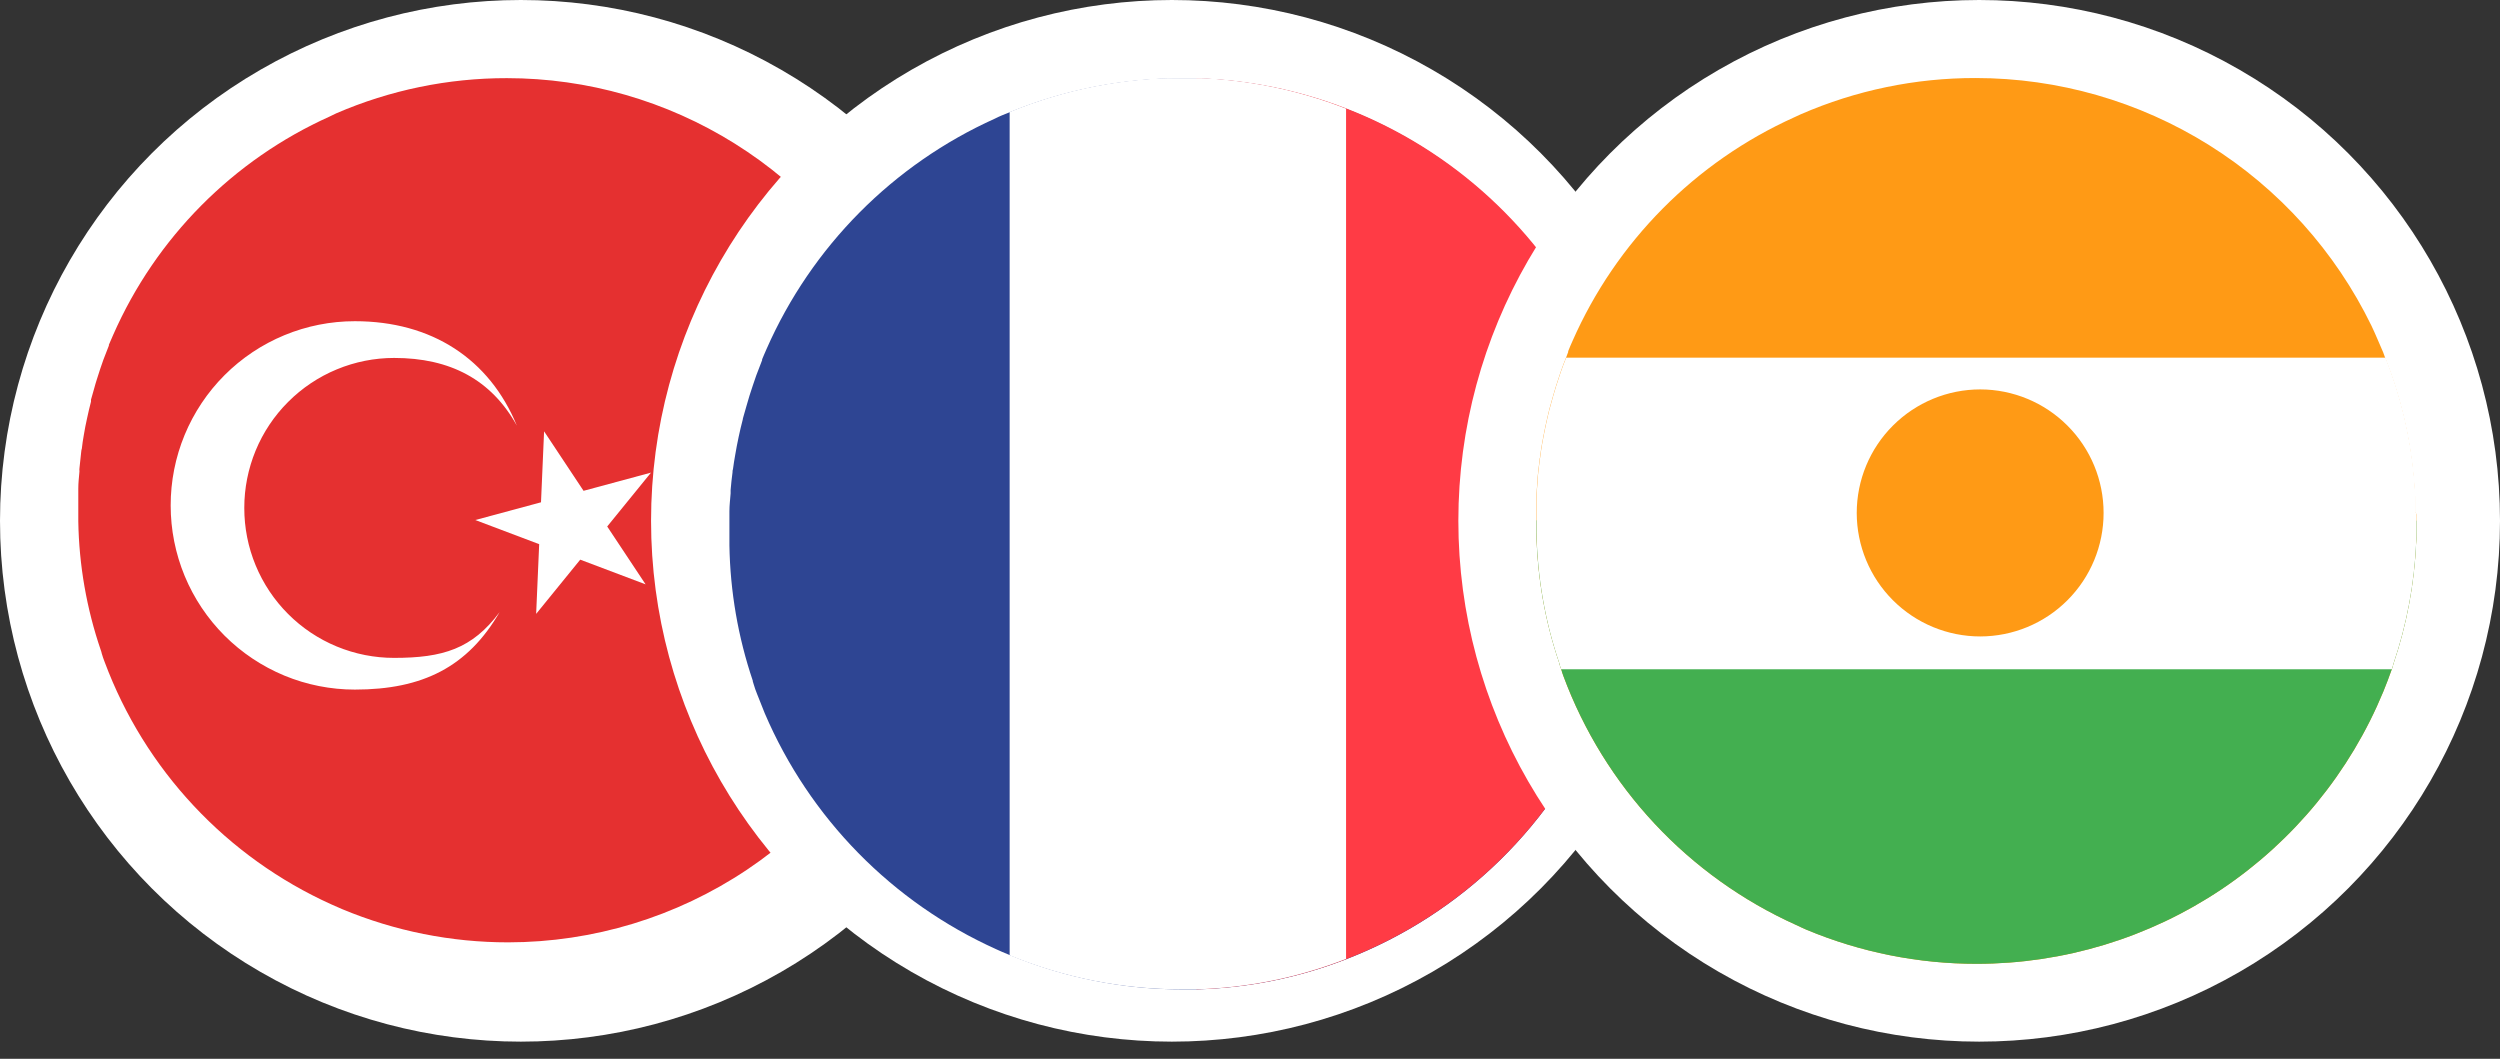
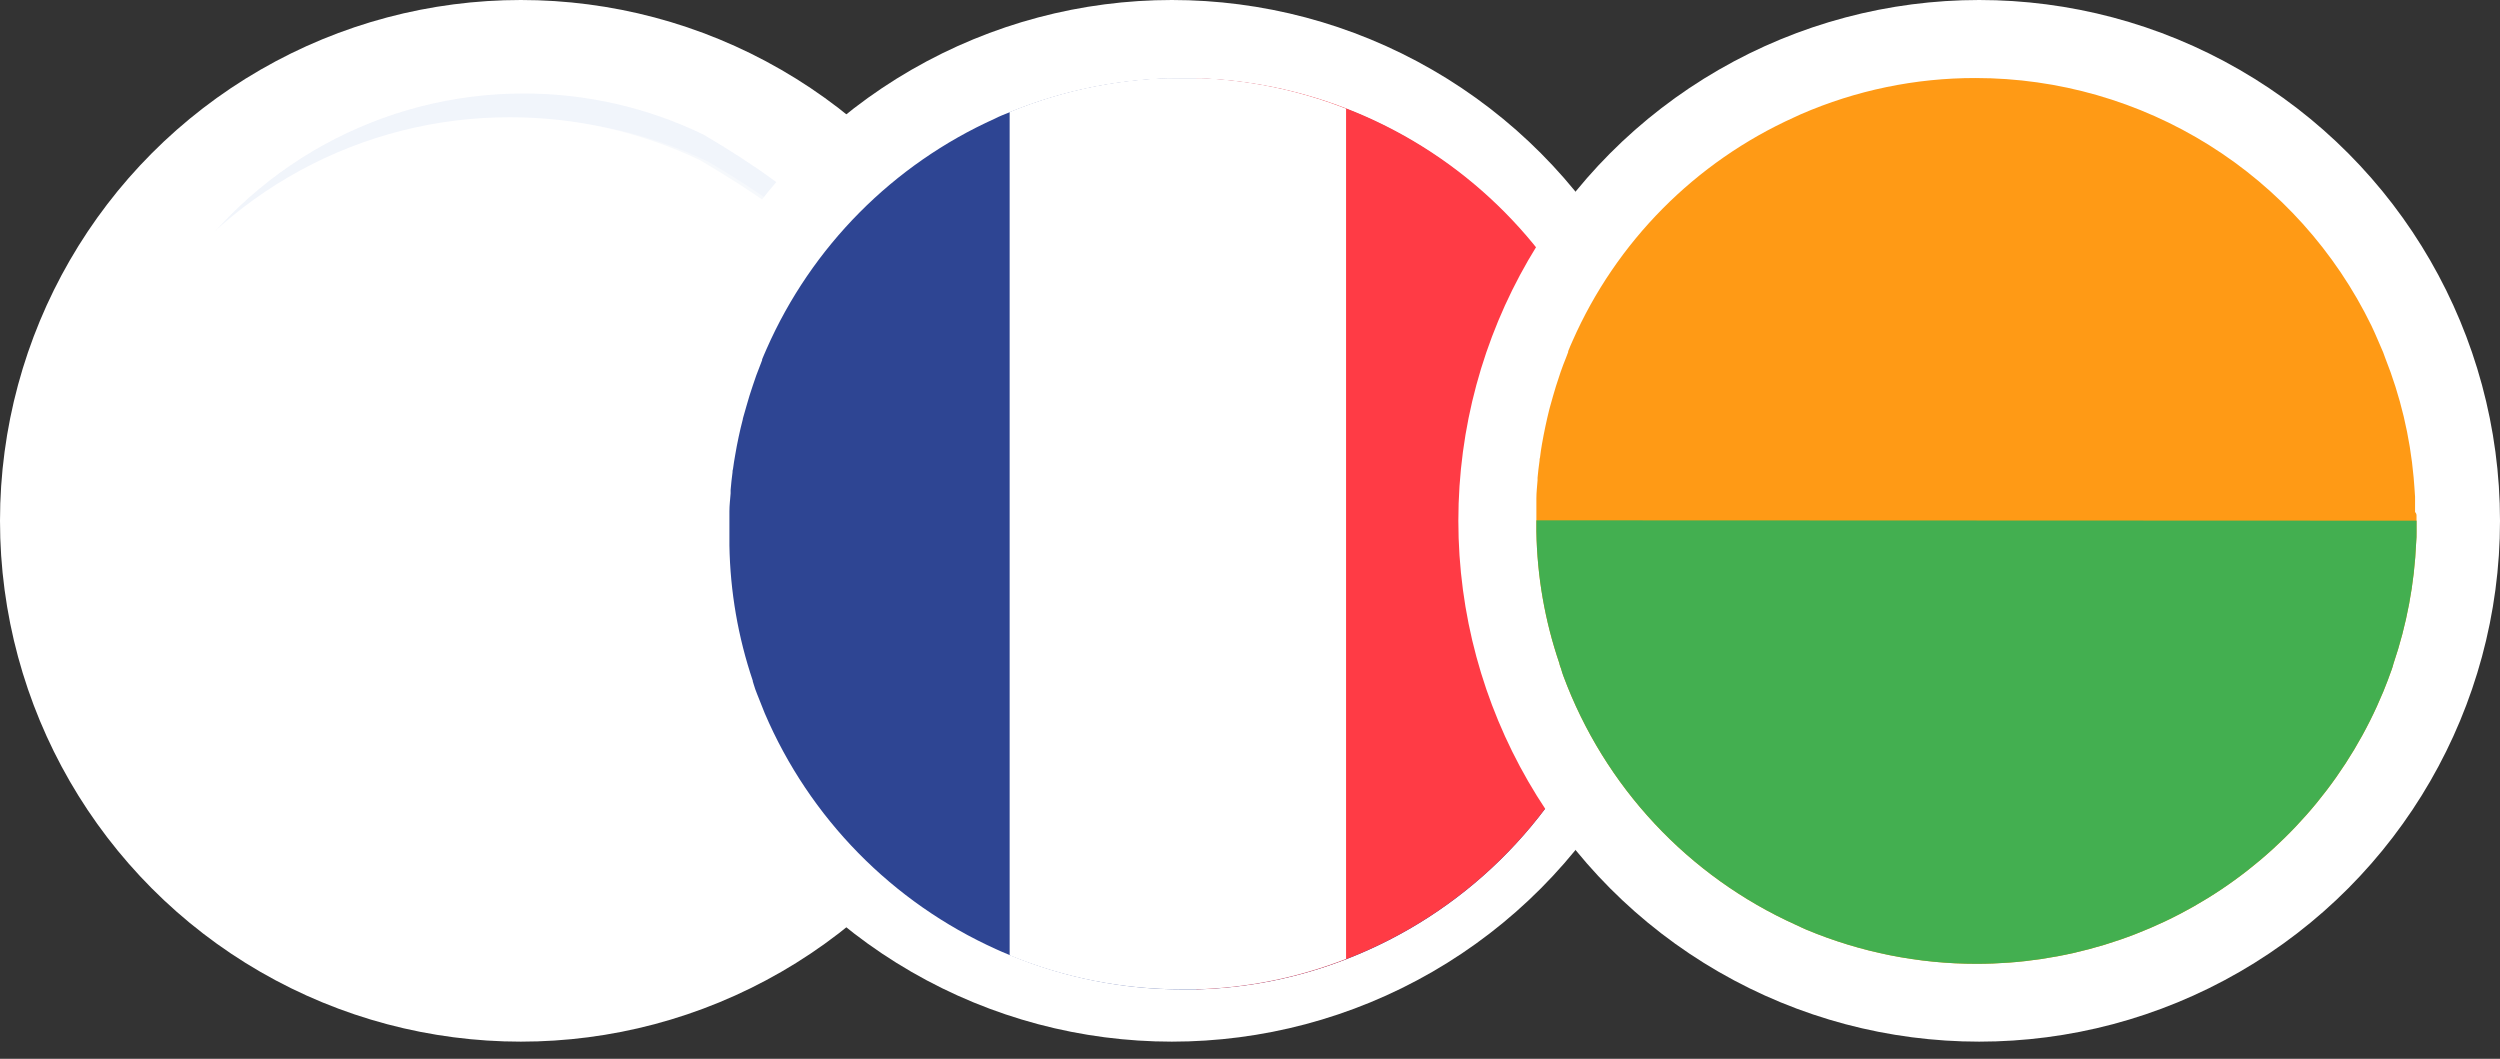
<svg xmlns="http://www.w3.org/2000/svg" width="85" height="36" viewBox="0 0 85 36" fill="none">
  <rect x="0" y="0" width="85" height="36" fill="#333333" stroke="none" />
  <circle cx="17.708" cy="17.708" r="17.708" fill="white" />
  <g clip-path="url(#clip0_14227_15242)">
    <g opacity="0.58">
      <path d="M27.771 11.543C28.029 12.326 27.877 13.318 26.36 11.803C22.136 5.805 17.858 6.116 15.193 6.742C12.527 7.368 10.814 10.08 9.823 9.933C8.831 9.786 9.035 11.033 7.108 11.136C6.257 11.18 5.962 10.507 5.903 9.734C7.171 7.727 8.927 6.073 11.006 4.927C13.085 3.781 15.42 3.179 17.794 3.179C19.92 3.175 22.018 3.655 23.93 4.583C25.594 5.564 27.278 6.715 28.017 7.682C29.703 9.874 27.506 10.772 27.771 11.543Z" fill="#E7EDF8" />
      <path opacity="0.2" d="M27.906 12.447C28.171 13.23 28.014 14.225 26.503 12.71C22.274 6.709 17.996 7.023 15.335 7.649C12.675 8.275 10.952 10.99 9.96 10.84C8.969 10.69 9.177 11.935 7.246 12.04C6.394 12.084 6.102 11.412 6.043 10.641C7.313 8.634 9.07 6.981 11.151 5.836C13.232 4.691 15.569 4.091 17.944 4.093C20.07 4.09 22.168 4.57 24.08 5.497C25.742 6.479 27.433 7.632 28.169 8.597C29.84 10.774 27.649 11.667 27.906 12.447Z" fill="white" />
      <path opacity="0.2" d="M28.137 12.859C28.414 13.684 28.245 14.729 26.665 13.134C22.203 6.802 17.689 7.133 14.884 7.793C12.078 8.453 10.245 11.315 9.204 11.151C8.164 10.986 8.377 12.307 6.343 12.417C5.442 12.464 5.133 11.752 5.071 10.945C6.411 8.828 8.265 7.085 10.46 5.877C12.655 4.669 15.12 4.037 17.625 4.038C19.869 4.031 22.084 4.535 24.105 5.511C25.855 6.546 27.639 7.761 28.417 8.782C30.174 11.097 27.857 12.032 28.137 12.859Z" fill="white" />
      <path d="M27.808 12.685C28.081 13.502 27.916 14.531 26.335 12.958C21.888 6.716 17.39 7.04 14.589 7.696C11.789 8.351 9.977 11.166 8.944 11.004C7.911 10.842 8.122 12.145 6.09 12.253C5.194 12.3 4.887 11.598 4.821 10.798C6.169 8.704 8.022 6.983 10.209 5.793C12.396 4.603 14.848 3.982 17.338 3.987C19.573 3.984 21.78 4.482 23.798 5.445C25.545 6.471 27.32 7.666 28.095 8.67C29.838 10.95 27.531 11.87 27.808 12.685Z" fill="url(#paint0_linear_14227_15242)" />
    </g>
    <g style="mix-blend-mode:multiply">
-       <path d="M31.875 17.189V17.265C31.875 17.39 31.875 17.51 31.875 17.643V17.712C31.875 17.832 31.875 17.942 31.863 18.062C31.808 19.433 31.555 20.789 31.112 22.088C31.106 22.122 31.096 22.156 31.083 22.188C31.046 22.296 31.012 22.402 30.972 22.51C30.911 22.674 30.845 22.841 30.778 23.001C29.674 25.673 27.803 27.959 25.4 29.568C22.997 31.177 20.171 32.037 17.279 32.04C15.342 32.041 13.423 31.657 11.635 30.911C11.507 30.857 11.389 30.803 11.261 30.747C9.498 29.95 7.909 28.812 6.588 27.399C5.266 25.986 4.237 24.325 3.56 22.512C3.523 22.409 3.481 22.308 3.454 22.201C3.454 22.166 3.432 22.137 3.425 22.1C2.944 20.69 2.686 19.213 2.662 17.724V17.645C2.662 17.518 2.662 17.4 2.662 17.267V17.189C2.659 17.145 2.659 17.102 2.662 17.059V16.96C2.662 16.843 2.662 16.715 2.662 16.614C2.662 16.421 2.684 16.227 2.701 16.038V16.011C2.697 15.983 2.697 15.955 2.701 15.927C2.718 15.738 2.738 15.549 2.762 15.355C2.764 15.321 2.771 15.287 2.782 15.255C2.799 15.103 2.821 14.948 2.848 14.801C2.882 14.6 2.917 14.408 2.961 14.219C3.005 14.03 3.042 13.841 3.094 13.655C3.094 13.633 3.094 13.608 3.094 13.588C3.128 13.458 3.162 13.343 3.202 13.208C3.241 13.073 3.26 12.992 3.297 12.886C3.364 12.663 3.442 12.442 3.516 12.229C3.579 12.069 3.638 11.909 3.702 11.75C3.703 11.741 3.703 11.732 3.702 11.723C3.749 11.61 3.798 11.495 3.849 11.384C5.301 8.084 7.924 5.439 11.212 3.96C11.289 3.923 11.36 3.886 11.431 3.854C13.262 3.062 15.237 2.655 17.233 2.657C19.974 2.657 22.659 3.428 24.982 4.882C27.306 6.335 29.174 8.412 30.373 10.876C30.506 11.156 30.631 11.433 30.744 11.723C30.75 11.732 30.755 11.741 30.759 11.75C30.823 11.909 30.884 12.067 30.94 12.229C31.116 12.704 31.267 13.189 31.39 13.681C31.412 13.772 31.434 13.861 31.451 13.951C31.522 14.219 31.571 14.487 31.62 14.754C31.635 14.842 31.647 14.933 31.664 15.027C31.686 15.162 31.704 15.299 31.718 15.439C31.733 15.579 31.758 15.758 31.772 15.93C31.794 16.138 31.807 16.352 31.819 16.561C31.819 16.7 31.819 16.833 31.836 16.97V17.069C31.875 17.103 31.875 17.154 31.875 17.189Z" fill="#E53030" />
      <path d="M18.499 14.665L21.95 19.868L16.16 17.681L22.134 16.069L18.229 20.872L18.499 14.665Z" fill="white" />
      <path d="M16.987 20.812C15.905 22.675 14.373 23.446 12.066 23.446C11.244 23.446 10.429 23.285 9.67 22.971C8.91 22.656 8.219 22.195 7.637 21.614C7.056 21.033 6.594 20.343 6.279 19.583C5.965 18.824 5.803 18.009 5.803 17.187C5.802 16.364 5.963 15.549 6.277 14.789C6.592 14.028 7.053 13.337 7.635 12.755C8.217 12.173 8.907 11.712 9.668 11.397C10.428 11.082 11.243 10.921 12.066 10.921C14.675 10.921 16.639 12.2 17.574 14.473C16.705 12.907 15.308 12.17 13.401 12.17C12.732 12.17 12.069 12.302 11.45 12.559C10.832 12.815 10.27 13.191 9.797 13.665C9.323 14.138 8.948 14.7 8.692 15.319C8.437 15.938 8.305 16.601 8.306 17.27C8.305 17.94 8.436 18.603 8.692 19.222C8.948 19.841 9.323 20.403 9.796 20.876C10.269 21.35 10.831 21.725 11.45 21.981C12.069 22.237 12.732 22.369 13.401 22.368C15.058 22.368 16.057 22.061 16.987 20.812Z" fill="white" />
    </g>
  </g>
  <circle cx="39.844" cy="17.708" r="17.708" fill="white" />
  <g clip-path="url(#clip1_14227_15242)">
    <g style="mix-blend-mode:multiply">
      <path d="M55.595 17.926V18.064C55.595 18.195 55.595 18.322 55.595 18.462V18.532C55.595 18.654 55.595 18.778 55.595 18.902C55.536 20.341 55.274 21.764 54.819 23.131C54.819 23.131 54.819 23.131 54.819 23.149C54.819 23.167 54.798 23.219 54.788 23.252C54.749 23.366 54.713 23.48 54.669 23.589C54.606 23.767 54.537 23.943 54.464 24.119C53.667 26.045 52.487 27.79 50.997 29.249C49.508 30.707 47.738 31.849 45.795 32.605C44.162 33.243 42.431 33.593 40.679 33.64C40.529 33.64 40.381 33.64 40.223 33.64C38.211 33.643 36.217 33.25 34.357 32.483C34.327 32.473 34.299 32.461 34.271 32.447C34.137 32.393 34.005 32.336 33.875 32.276C30.337 30.682 27.526 27.817 26 24.248C25.912 24.034 25.827 23.816 25.742 23.599C25.697 23.49 25.658 23.378 25.625 23.265L25.594 23.162C25.594 23.162 25.594 23.149 25.594 23.143C25.094 21.661 24.826 20.11 24.8 18.545V18.475C24.8 18.34 24.8 18.216 24.8 18.076V17.939C24.8 17.911 24.8 17.882 24.8 17.857V17.748C24.8 17.629 24.8 17.502 24.8 17.386C24.8 17.178 24.826 16.979 24.841 16.777V16.752C24.838 16.721 24.838 16.691 24.841 16.661C24.859 16.462 24.877 16.262 24.906 16.058C24.906 16.022 24.906 15.983 24.921 15.952C24.942 15.789 24.968 15.631 24.996 15.473C25.032 15.264 25.069 15.062 25.113 14.86C25.157 14.658 25.201 14.461 25.253 14.267C25.253 14.241 25.265 14.215 25.268 14.195C25.304 14.06 25.34 13.936 25.382 13.796C25.423 13.656 25.447 13.569 25.483 13.452C25.555 13.222 25.636 12.989 25.713 12.764C25.78 12.595 25.843 12.425 25.912 12.246C25.912 12.246 25.912 12.246 25.912 12.233C25.912 12.22 25.912 12.22 25.912 12.218C25.933 12.171 25.954 12.117 25.974 12.07C25.995 12.024 26.032 11.93 26.065 11.861C27.597 8.382 30.363 5.593 33.829 4.032C33.906 3.991 33.986 3.957 34.062 3.924L34.32 3.82C36.181 3.052 38.174 2.658 40.187 2.661H40.642C42.395 2.71 44.125 3.06 45.759 3.696C49.381 5.106 52.338 7.83 54.04 11.325C54.182 11.617 54.314 11.912 54.436 12.215C54.436 12.215 54.436 12.228 54.436 12.23C54.435 12.235 54.435 12.239 54.436 12.243C54.506 12.412 54.568 12.58 54.625 12.761C54.813 13.261 54.972 13.772 55.101 14.29L55.171 14.575C55.241 14.857 55.292 15.137 55.342 15.424C55.36 15.514 55.373 15.61 55.388 15.709C55.414 15.851 55.432 16.001 55.45 16.149C55.468 16.296 55.489 16.482 55.505 16.651C55.53 16.873 55.543 17.098 55.556 17.316C55.556 17.461 55.556 17.603 55.556 17.745V17.854C55.595 17.872 55.595 17.898 55.595 17.926Z" fill="#2E4593" />
      <path d="M55.595 17.924V18.061C55.595 18.193 55.595 18.32 55.595 18.459V18.529C55.595 18.651 55.595 18.775 55.595 18.899C55.535 20.338 55.274 21.762 54.819 23.128C54.819 23.128 54.819 23.128 54.819 23.146C54.819 23.164 54.798 23.216 54.788 23.25C54.749 23.363 54.712 23.477 54.668 23.586C54.606 23.765 54.536 23.941 54.464 24.116C53.666 26.043 52.487 27.788 50.997 29.246C49.507 30.704 47.738 31.846 45.795 32.602C44.162 33.24 42.431 33.59 40.678 33.637V2.661C42.431 2.71 44.161 3.06 45.795 3.696C49.417 5.106 52.374 7.83 54.076 11.325C54.218 11.617 54.35 11.912 54.472 12.215C54.472 12.215 54.472 12.228 54.472 12.23C54.471 12.235 54.471 12.239 54.472 12.243C54.542 12.412 54.604 12.58 54.661 12.761C54.849 13.261 55.008 13.772 55.137 14.29L55.207 14.575C55.277 14.857 55.328 15.137 55.377 15.424C55.396 15.514 55.408 15.61 55.424 15.709C55.45 15.851 55.468 16.001 55.486 16.148C55.504 16.296 55.525 16.482 55.541 16.651C55.566 16.873 55.579 17.098 55.592 17.316C55.592 17.461 55.592 17.603 55.592 17.745V17.854C55.595 17.869 55.595 17.895 55.595 17.924Z" fill="#FF3B45" />
      <path d="M45.766 3.694V32.603C44.133 33.241 42.403 33.592 40.65 33.638C40.5 33.638 40.352 33.638 40.195 33.638C38.182 33.642 36.189 33.249 34.328 32.482V3.808C36.188 3.04 38.182 2.646 40.195 2.649H40.65C42.403 2.702 44.133 3.055 45.766 3.694Z" fill="white" />
    </g>
  </g>
  <circle cx="67.292" cy="17.708" r="17.708" fill="white" />
  <g clip-path="url(#clip2_14227_15242)">
    <g opacity="0.58">
      <path d="M77.96 11.761C78.226 12.56 78.068 13.573 76.517 12.025C72.188 5.876 67.804 6.201 65.079 6.839C62.355 7.478 60.593 10.26 59.577 10.107C58.562 9.954 58.778 11.231 56.799 11.334C55.922 11.384 55.626 10.693 55.563 9.901C56.864 7.845 58.664 6.152 60.796 4.979C62.927 3.807 65.321 3.193 67.754 3.194C69.931 3.192 72.08 3.684 74.038 4.635C75.74 5.64 77.467 6.817 78.224 7.807C79.936 10.049 77.691 10.959 77.96 11.761Z" fill="#E7EDF8" />
-       <path opacity="0.2" d="M78.101 12.684C78.372 13.488 78.209 14.504 76.658 12.955C72.329 6.809 67.948 7.131 65.223 7.772C62.498 8.413 60.736 11.188 59.718 11.04C58.7 10.892 58.916 12.161 56.938 12.272C56.068 12.317 55.766 11.626 55.709 10.834C57.009 8.779 58.809 7.087 60.94 5.915C63.07 4.744 65.463 4.13 67.895 4.132C70.072 4.129 72.22 4.621 74.179 5.57C75.878 6.576 77.61 7.754 78.367 8.74C80.079 10.975 77.834 11.884 78.101 12.684Z" fill="white" />
      <path opacity="0.2" d="M78.334 13.108C78.618 13.955 78.447 15.026 76.811 13.392C72.246 6.909 67.623 7.243 64.745 7.919C61.867 8.596 60.012 11.529 58.941 11.358C57.87 11.187 58.091 12.542 56.008 12.655C55.085 12.708 54.768 11.976 54.705 11.147C56.078 8.979 57.977 7.193 60.226 5.956C62.474 4.72 64.999 4.072 67.566 4.073C69.862 4.068 72.13 4.584 74.199 5.582C75.994 6.642 77.819 7.887 78.616 8.932C80.423 11.305 78.043 12.266 78.334 13.108Z" fill="white" />
      <path d="M77.995 12.935C78.279 13.767 78.111 14.828 76.487 13.214C71.934 6.822 67.324 7.153 64.459 7.822C61.593 8.491 59.735 11.379 58.677 11.208C57.619 11.037 57.833 12.379 55.754 12.488C54.834 12.538 54.52 11.816 54.457 10.997C55.837 8.853 57.735 7.09 59.975 5.872C62.216 4.654 64.726 4.019 67.276 4.026C69.565 4.024 71.824 4.533 73.89 5.517C75.68 6.565 77.5 7.779 78.294 8.82C80.079 11.158 77.716 12.1 77.995 12.935Z" fill="url(#paint1_linear_14227_15242)" />
    </g>
    <g style="mix-blend-mode:multiply">
      <path d="M82.162 17.544V17.697C82.162 17.798 82.162 17.896 82.162 18.004V18.077C82.162 18.195 82.162 18.328 82.15 18.434C82.09 19.843 81.829 21.236 81.376 22.571C81.369 22.605 81.36 22.639 81.348 22.672L81.32 22.755C81.235 23.006 81.134 23.258 81.034 23.509C79.905 26.248 77.988 28.59 75.527 30.238C73.066 31.887 70.171 32.768 67.209 32.77C65.224 32.771 63.259 32.377 61.427 31.613C61.301 31.555 61.176 31.503 61.05 31.44C59.241 30.623 57.612 29.455 56.257 28.005C54.902 26.554 53.849 24.849 53.157 22.989C53.129 22.908 53.099 22.83 53.076 22.737C53.065 22.71 53.054 22.683 53.046 22.654C53.034 22.622 53.024 22.588 53.019 22.554C52.525 21.109 52.262 19.596 52.237 18.069V17.997C52.237 17.888 52.237 17.79 52.237 17.69V17.544C52.237 17.504 52.237 17.453 52.237 17.408V17.303C52.237 17.187 52.237 17.066 52.237 16.948C52.237 16.74 52.262 16.536 52.277 16.332C52.277 16.305 52.277 16.277 52.277 16.244C52.297 16.051 52.315 15.857 52.345 15.661C52.345 15.623 52.345 15.588 52.36 15.556C52.38 15.4 52.4 15.239 52.428 15.093C52.466 14.889 52.501 14.688 52.544 14.495C52.586 14.301 52.629 14.108 52.677 13.917L52.694 13.854C52.73 13.721 52.765 13.602 52.805 13.459C52.845 13.316 52.868 13.238 52.903 13.13C53.006 12.798 53.114 12.481 53.245 12.162L53.318 11.969C53.317 11.959 53.317 11.95 53.318 11.941C53.363 11.823 53.416 11.707 53.464 11.597C54.952 8.217 57.638 5.506 61.005 3.988C61.078 3.952 61.156 3.915 61.228 3.885C63.103 3.069 65.126 2.65 67.171 2.653C69.978 2.654 72.728 3.444 75.108 4.933C77.487 6.422 79.4 8.55 80.629 11.074C80.765 11.358 80.88 11.644 81.011 11.941C81.014 11.951 81.018 11.96 81.024 11.969C81.046 12.031 81.072 12.097 81.094 12.162C81.613 13.467 81.94 14.841 82.064 16.239C82.08 16.451 82.1 16.669 82.112 16.888C82.112 16.931 82.112 16.983 82.112 17.029C82.112 17.074 82.112 17.081 82.112 17.107C82.112 17.172 82.112 17.237 82.112 17.303V17.408C82.162 17.461 82.162 17.504 82.162 17.544Z" fill="#FF9A15" />
      <path d="M82.163 17.703C82.163 17.804 82.163 17.902 82.163 18.01V18.083C82.163 18.201 82.163 18.334 82.15 18.44C82.089 19.847 81.829 21.238 81.376 22.572C81.369 22.606 81.36 22.64 81.348 22.673L81.321 22.756C81.235 23.007 81.135 23.258 81.034 23.51C79.905 26.248 77.988 28.59 75.527 30.239C73.066 31.887 70.171 32.768 67.209 32.77C65.224 32.771 63.259 32.378 61.427 31.614C61.301 31.556 61.176 31.503 61.05 31.441C59.241 30.624 57.612 29.456 56.257 28.005C54.902 26.555 53.849 24.85 53.157 22.989C53.129 22.909 53.099 22.831 53.077 22.738C53.065 22.711 53.055 22.683 53.046 22.655C53.034 22.623 53.024 22.589 53.019 22.555C52.526 21.11 52.262 19.596 52.237 18.07V17.997C52.237 17.889 52.237 17.791 52.237 17.691L82.163 17.703Z" fill="#43AF50" />
-       <path d="M82.163 17.543V17.696C82.163 17.797 82.163 17.895 82.163 18.003V18.076C82.163 18.194 82.163 18.327 82.15 18.433C82.09 19.842 81.829 21.235 81.376 22.57C81.369 22.605 81.36 22.638 81.348 22.671L81.321 22.754H53.082C53.07 22.727 53.06 22.699 53.051 22.671C53.039 22.639 53.029 22.605 53.024 22.57C52.531 21.126 52.267 19.613 52.242 18.086V18.013C52.242 17.905 52.242 17.807 52.242 17.706V17.543C52.242 17.503 52.242 17.453 52.242 17.407V17.302C52.242 17.186 52.242 17.066 52.242 16.947C52.242 16.739 52.267 16.535 52.282 16.331C52.282 16.304 52.282 16.276 52.282 16.244C52.302 16.05 52.32 15.856 52.35 15.66C52.35 15.623 52.35 15.587 52.365 15.555C52.385 15.399 52.405 15.238 52.433 15.092C52.471 14.889 52.506 14.688 52.549 14.494C52.591 14.3 52.634 14.107 52.682 13.916L52.7 13.853C52.735 13.72 52.77 13.602 52.81 13.458C52.85 13.315 52.873 13.237 52.908 13.129C53.011 12.797 53.119 12.48 53.25 12.161H81.109C81.628 13.466 81.955 14.84 82.08 16.238C82.095 16.45 82.115 16.668 82.127 16.887C82.127 16.93 82.127 16.983 82.127 17.028C82.127 17.073 82.127 17.081 82.127 17.106C82.127 17.171 82.127 17.236 82.127 17.302V17.407C82.163 17.46 82.163 17.503 82.163 17.543Z" fill="white" />
-       <path d="M71.522 17.441C71.522 18.553 71.081 19.62 70.294 20.407C69.508 21.195 68.442 21.637 67.329 21.639C66.216 21.639 65.148 21.197 64.36 20.409C63.572 19.622 63.13 18.554 63.129 17.441C63.129 16.327 63.571 15.258 64.359 14.471C65.147 13.683 66.215 13.24 67.329 13.24C68.442 13.242 69.509 13.685 70.295 14.473C71.082 15.26 71.523 16.328 71.522 17.441Z" fill="#FF9A15" />
    </g>
  </g>
  <defs>
    <linearGradient id="paint0_linear_14227_15242" x1="16.773" y1="13.78" x2="16.773" y2="3.987" gradientUnits="userSpaceOnUse">
      <stop offset="0.31" stop-color="white" />
      <stop offset="0.89" stop-color="white" />
    </linearGradient>
    <linearGradient id="paint1_linear_14227_15242" x1="66.698" y1="14.053" x2="66.698" y2="4.026" gradientUnits="userSpaceOnUse">
      <stop offset="0.31" stop-color="white" />
      <stop offset="0.89" stop-color="white" />
    </linearGradient>
    <clipPath id="clip0_14227_15242">
      <rect width="29.085" height="29.258" fill="white" transform="translate(2.656 2.657) scale(1.005)" />
    </clipPath>
    <clipPath id="clip1_14227_15242">
      <rect width="30.662" height="30.848" fill="white" transform="translate(24.792 2.657) scale(1.005)" />
    </clipPath>
    <clipPath id="clip2_14227_15242">
      <rect width="29.786" height="29.966" fill="white" transform="translate(52.239 2.657) scale(1.005)" />
    </clipPath>
  </defs>
</svg>